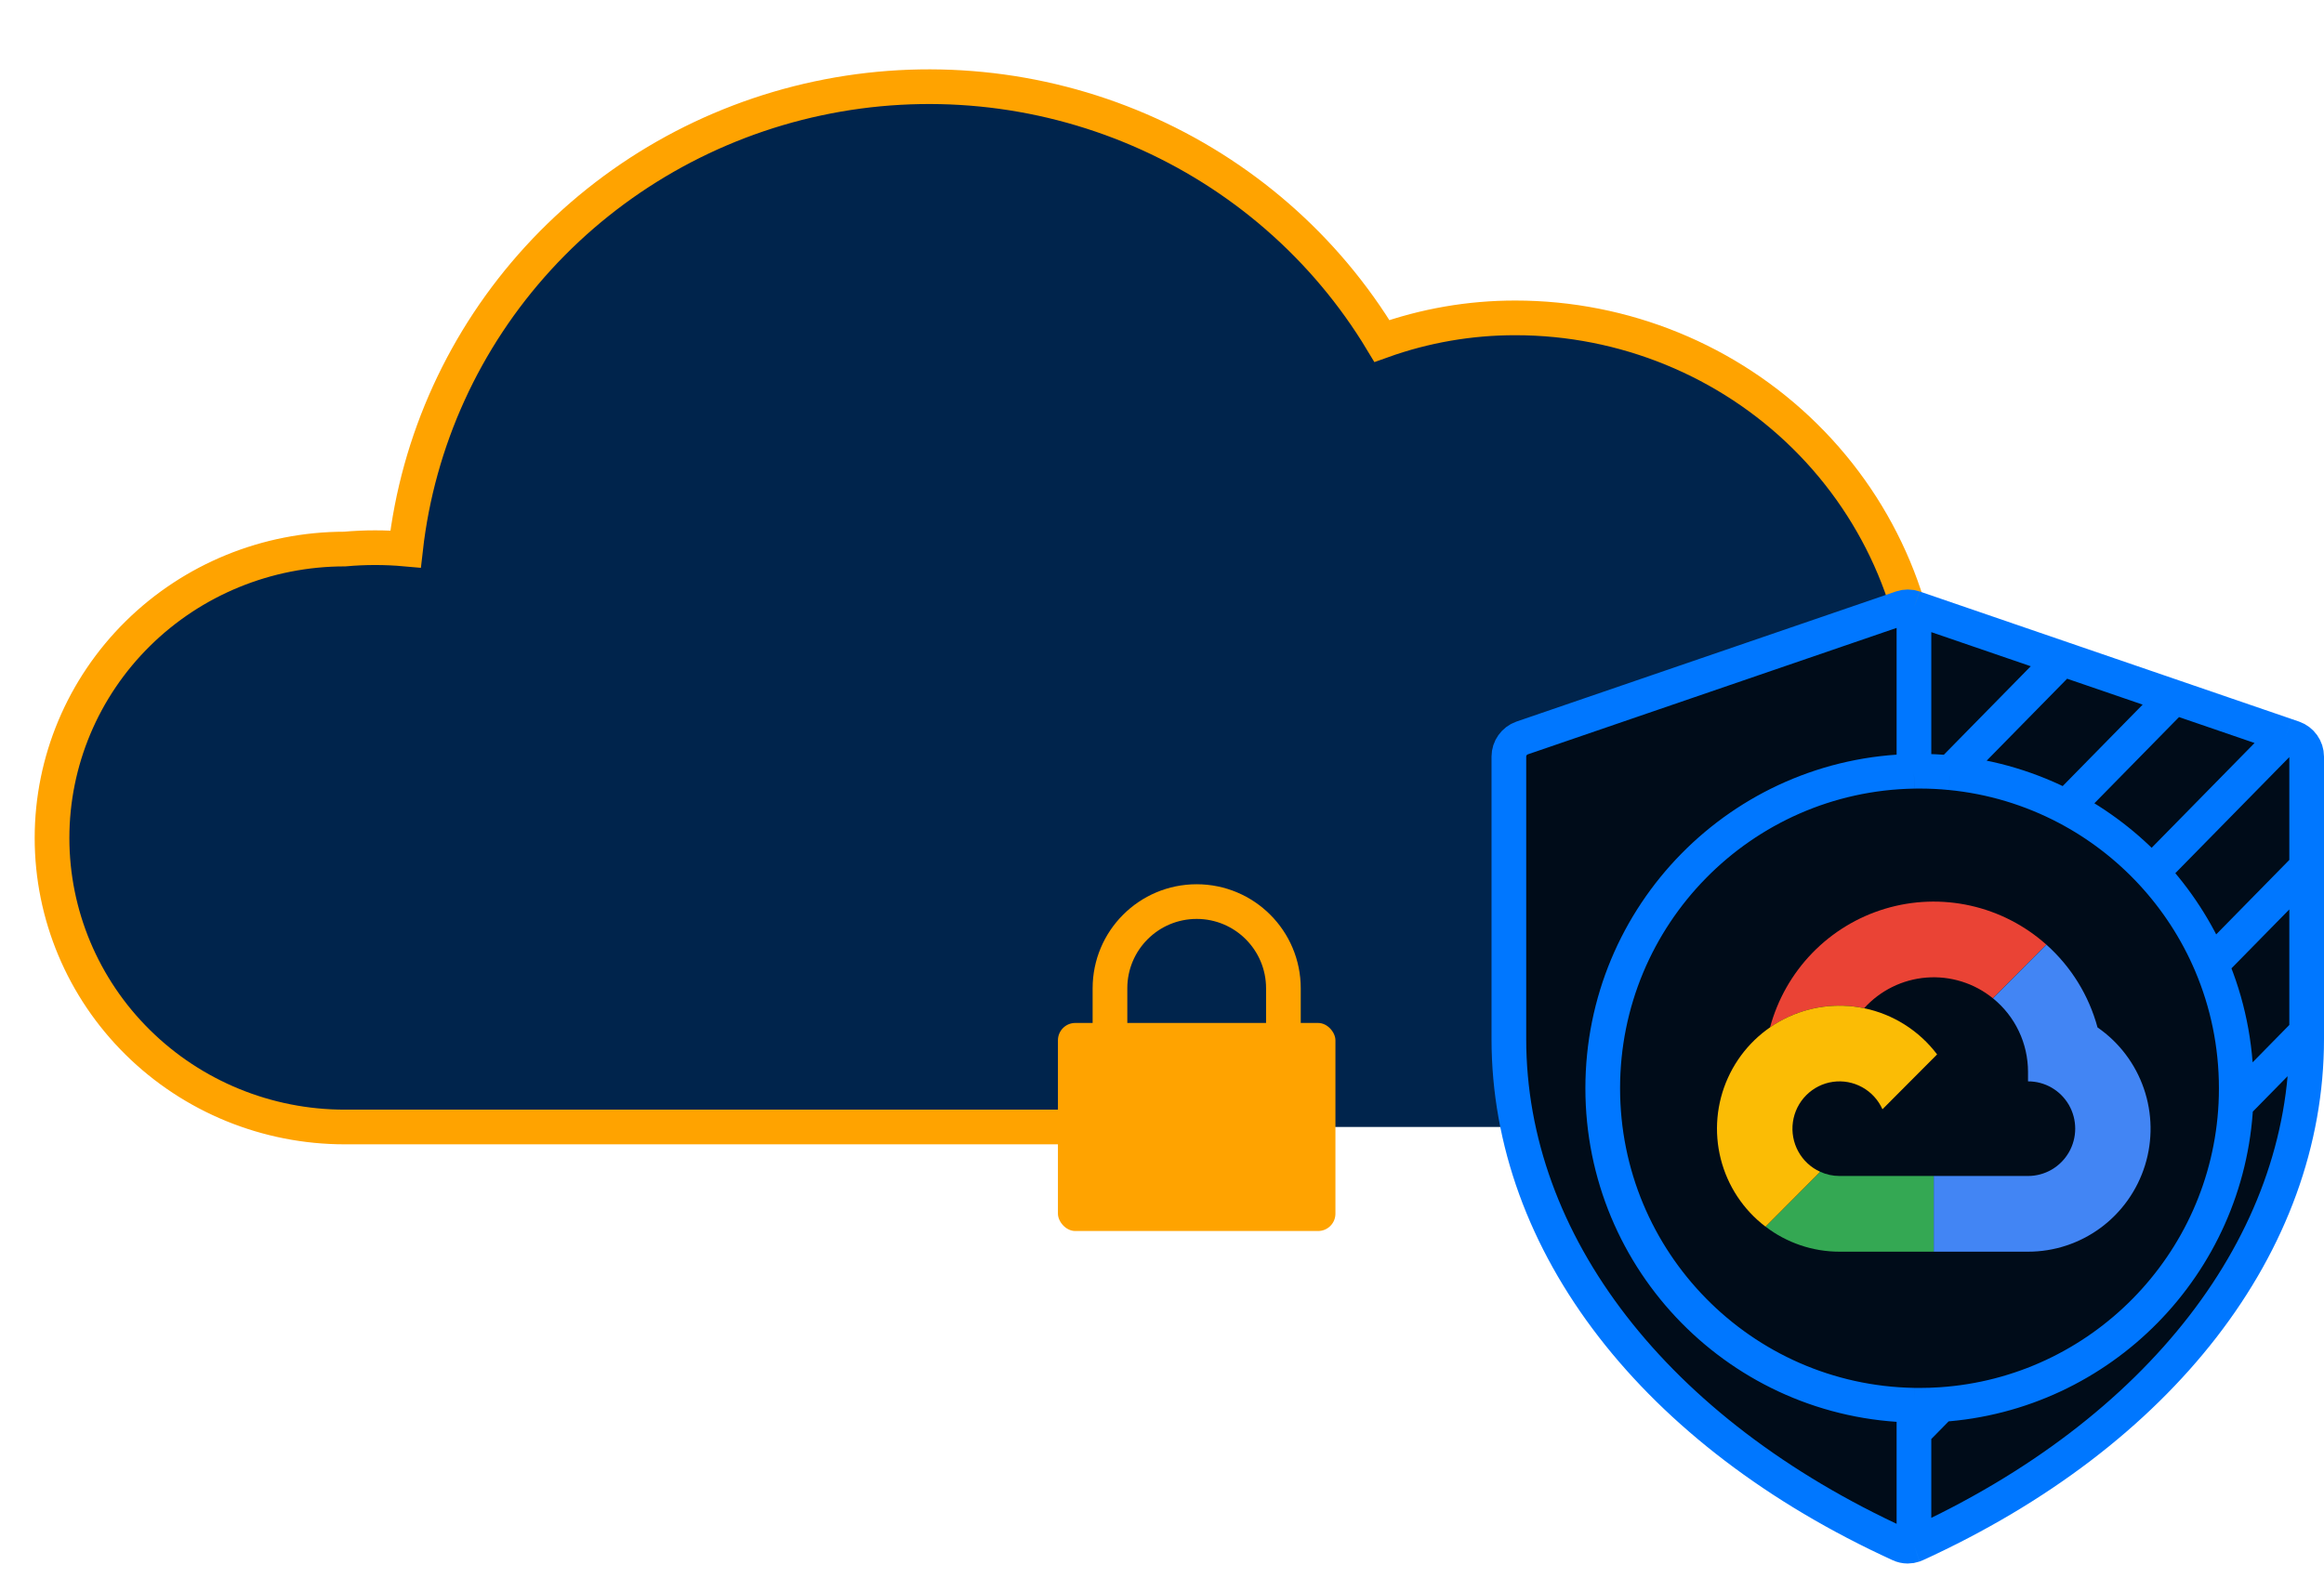
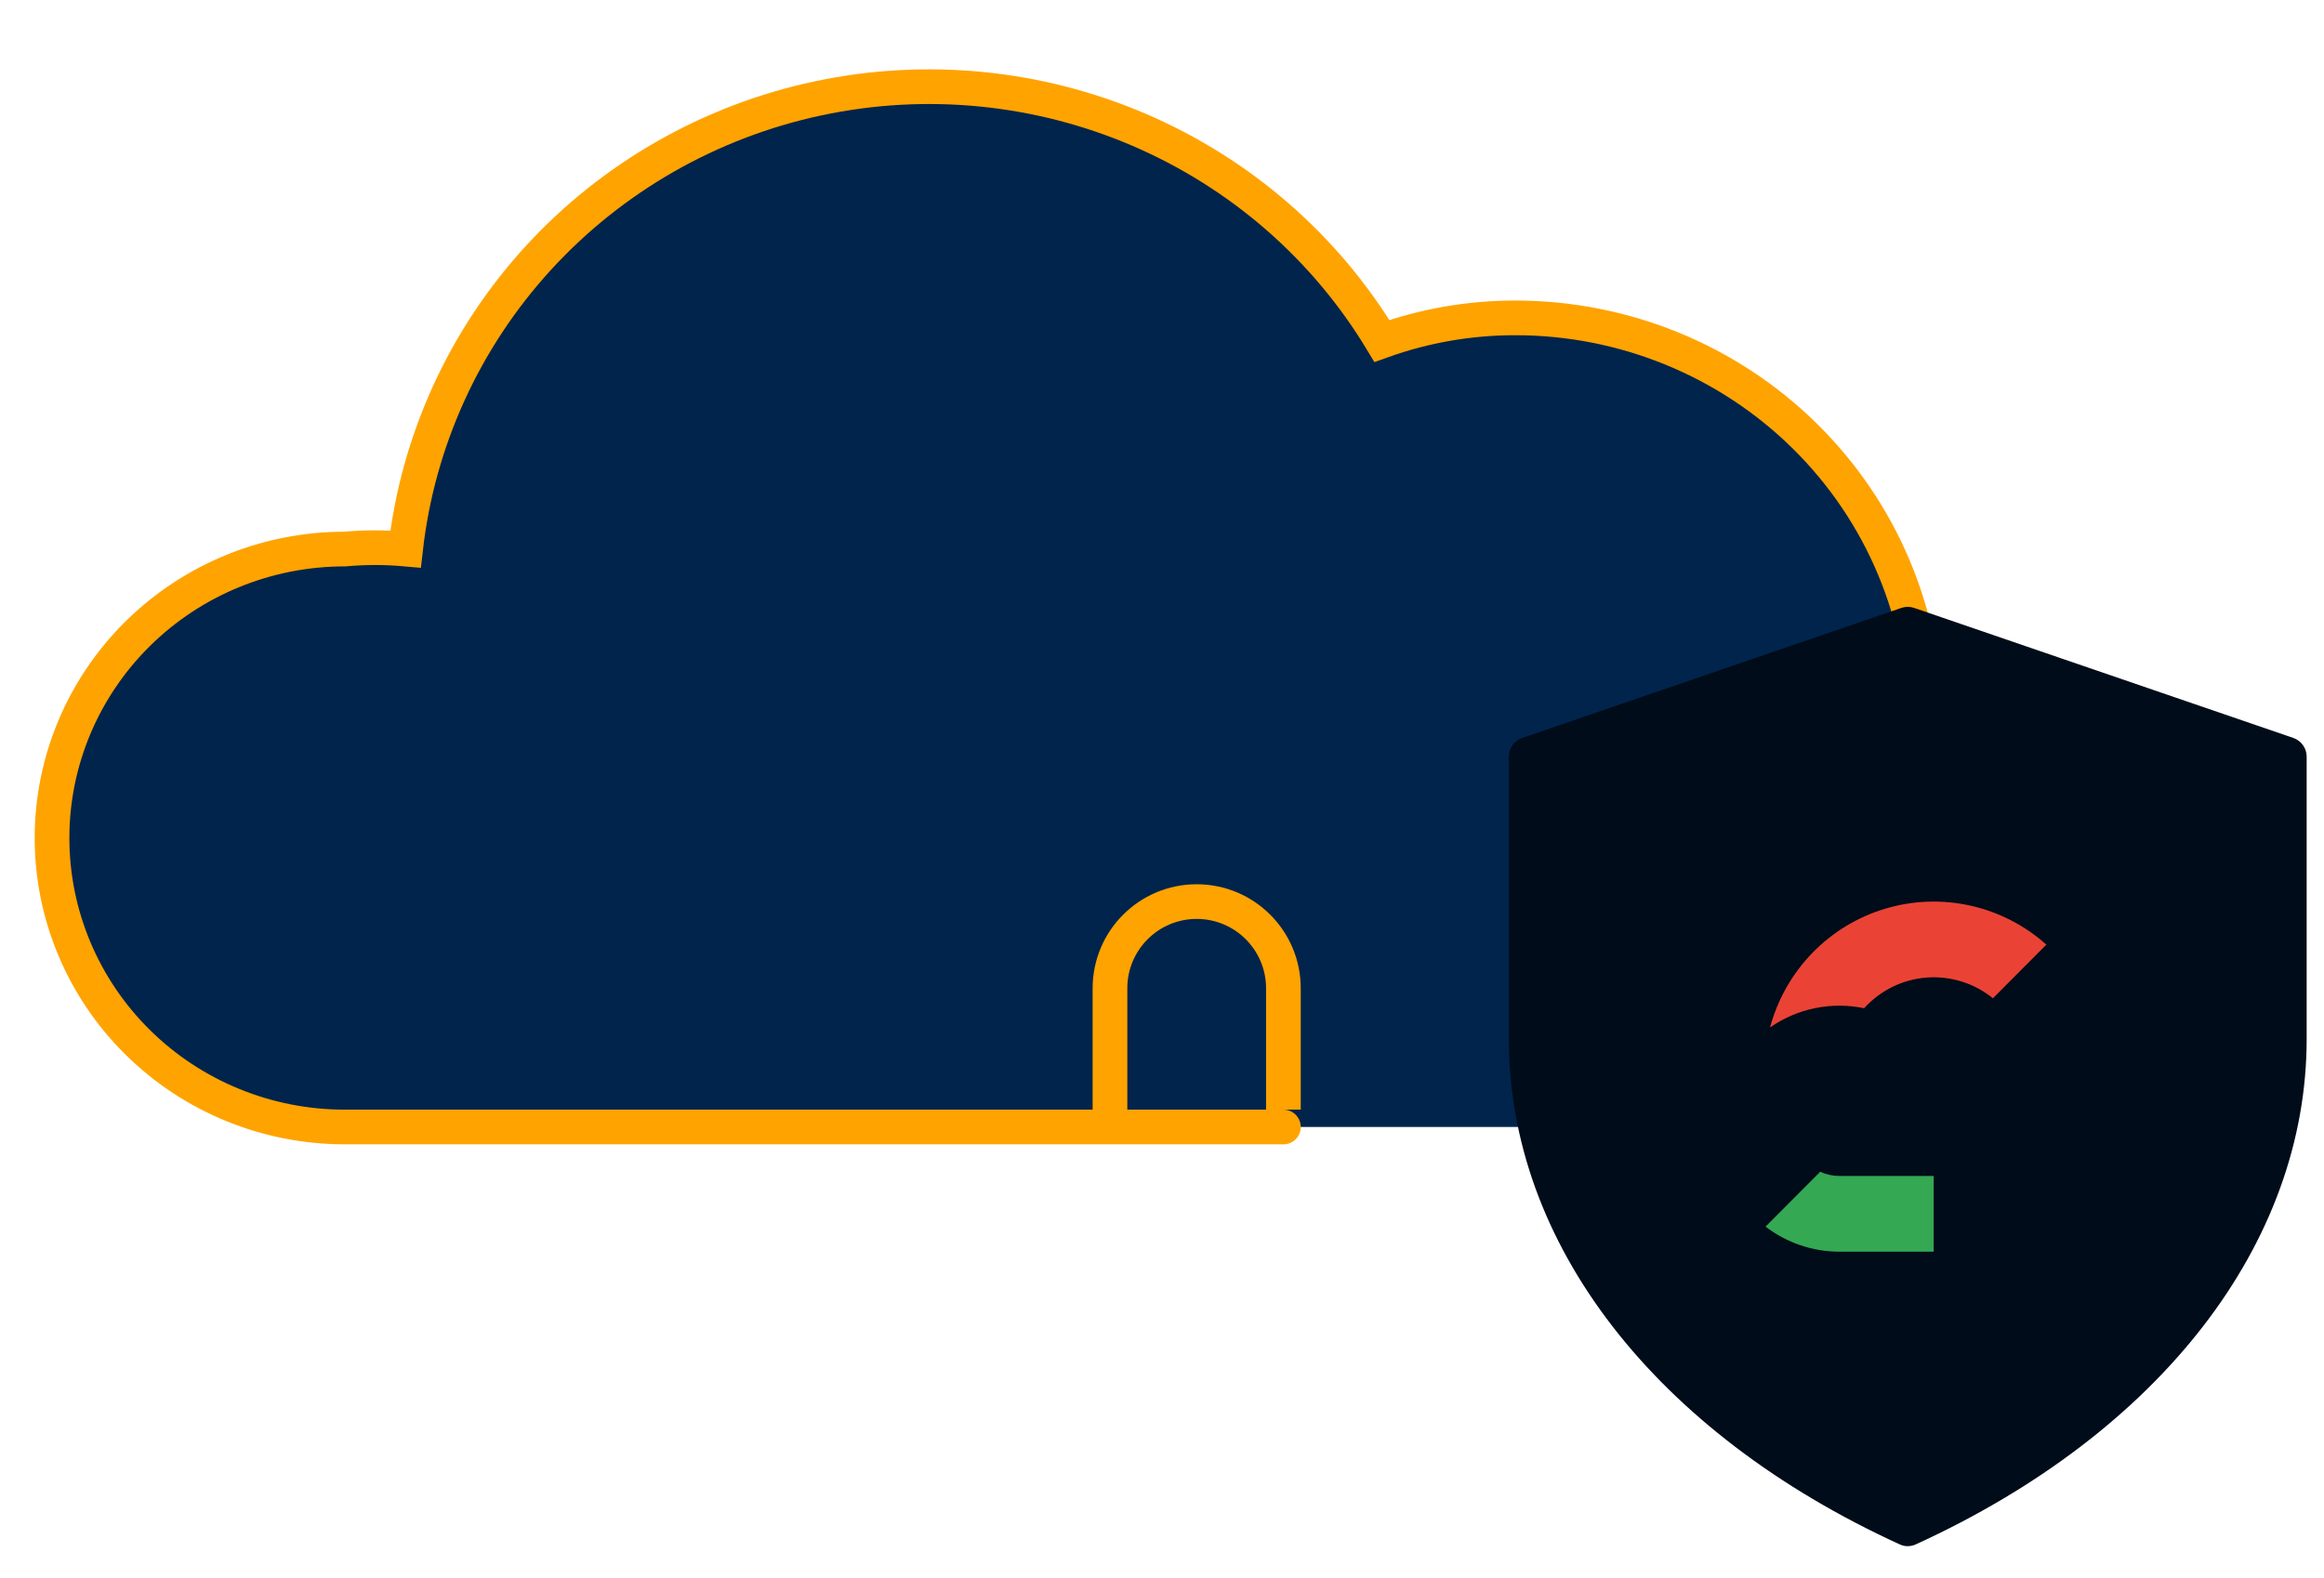
<svg xmlns="http://www.w3.org/2000/svg" width="134" height="91" viewBox="0 0 134 91" fill="none">
  <path d="M87.375 18.334C84.751 18.331 82.147 18.782 79.68 19.667C76.427 14.264 71.539 10.008 65.704 7.497C59.87 4.986 53.385 4.349 47.164 5.675C40.943 7.001 35.301 10.224 31.034 14.887C26.768 19.551 24.092 25.42 23.385 31.667C22.217 31.562 21.043 31.562 19.875 31.667C15.399 31.667 11.107 33.423 7.943 36.548C4.778 39.674 3 43.913 3 48.334C3 52.754 4.778 56.993 7.943 60.118C11.107 63.244 15.399 65 19.875 65H55.016H70.5H87.375C93.641 65 99.65 62.542 104.08 58.166C108.511 53.79 111 47.855 111 41.667C111 35.478 108.511 29.544 104.08 25.168C99.65 20.792 93.641 18.334 87.375 18.334Z" fill="#00244C" />
  <path d="M104.08 58.166C108.511 53.79 111 47.855 111 41.667C111 35.478 108.511 29.544 104.08 25.168C99.65 20.792 93.641 18.334 87.375 18.334C84.751 18.331 82.147 18.782 79.68 19.667C76.427 14.264 71.539 10.008 65.704 7.497C59.87 4.986 53.385 4.349 47.164 5.675C40.943 7.001 35.301 10.224 31.034 14.887C26.768 19.551 24.092 25.42 23.385 31.667C22.217 31.562 21.043 31.562 19.875 31.667C15.399 31.667 11.107 33.423 7.943 36.548C4.778 39.674 3 43.913 3 48.334C3 52.754 4.778 56.993 7.943 60.118C11.107 63.244 15.399 65 19.875 65H74" stroke="#FFA300" stroke-width="2" stroke-linecap="round" />
-   <rect x="61" y="59" width="16" height="12" rx="1" fill="#FFA300" />
  <path d="M74 64V57C74 54.239 71.761 52 69 52V52C66.239 52 64 54.239 64 57V64" stroke="#FFA300" stroke-width="2" />
  <path fill-rule="evenodd" clip-rule="evenodd" d="M132.241 42.565L131.822 42.421L125.369 40.208L118.917 37.995L110.357 35.059C110.123 34.98 109.877 34.98 109.643 35.059L87.759 42.565C87.312 42.723 87 43.152 87 43.637V59.923C87 71.718 95.425 82.621 109.542 89.076C109.686 89.143 109.842 89.178 110 89.178C110.122 89.178 110.242 89.157 110.357 89.117C110.391 89.105 110.425 89.092 110.458 89.076C124.574 82.621 133 71.718 133 59.923V59.524V50.006V43.637C133 43.152 132.688 42.723 132.241 42.565Z" fill="#000C19" />
-   <path d="M110.357 35.059C110.123 34.98 109.877 34.98 109.643 35.059L87.759 42.565C87.312 42.723 87 43.152 87 43.637V59.923C87 71.718 95.425 82.621 109.542 89.076C109.686 89.143 109.842 89.178 110 89.178C110.122 89.178 110.242 89.157 110.357 89.117M110.357 35.059L118.917 37.995M110.357 35.059V44.484M110.357 89.117C110.391 89.105 110.425 89.092 110.458 89.076C124.574 82.621 133 71.718 133 59.923V59.524M110.357 89.117V82.589M118.917 37.995L125.369 40.208M118.917 37.995L112.464 44.568M125.369 40.208L131.822 42.421M125.369 40.208L119.137 46.557M131.822 42.421L132.241 42.565C132.688 42.723 133 43.152 133 43.637V50.006M131.822 42.421L124.062 50.325M133 50.006V59.524M133 50.006L127.492 55.617M110.357 82.589V81.048M110.357 82.589L111.907 81.01M133 59.524L128.919 63.681M112.464 44.568C114.853 44.8 117.107 45.493 119.137 46.557M112.464 44.568C111.876 44.51 111.28 44.481 110.676 44.481C110.57 44.481 110.463 44.482 110.357 44.484M119.137 46.557C120.988 47.527 122.652 48.806 124.062 50.325M124.062 50.325C125.491 51.866 126.658 53.653 127.492 55.617M127.492 55.617C128.425 57.813 128.941 60.229 128.941 62.766C128.941 63.073 128.934 63.378 128.919 63.681M110.357 81.048C110.463 81.05 110.57 81.051 110.676 81.051C111.09 81.051 111.5 81.037 111.907 81.01M110.357 81.048C100.417 80.878 92.412 72.758 92.412 62.766C92.412 52.774 100.417 44.654 110.357 44.484M111.907 81.01C121.119 80.397 128.462 72.946 128.919 63.681" stroke="#0077FF" stroke-width="2" />
  <path d="M107.483 58.15H107.485C108.417 57.121 109.705 56.488 111.085 56.382C112.465 56.276 113.833 56.703 114.91 57.578L117.991 54.484L117.994 54.485C116.749 53.372 115.241 52.597 113.615 52.234C111.988 51.871 110.296 51.931 108.7 52.41C107.104 52.888 105.656 53.768 104.493 54.967C103.331 56.166 102.493 57.643 102.058 59.259C102.841 58.715 103.725 58.336 104.658 58.145C105.59 57.954 106.551 57.956 107.483 58.15Z" fill="#EA4335" />
-   <path d="M120.942 59.26C120.443 57.414 119.418 55.755 117.994 54.485L117.992 54.484L114.911 57.578C115.542 58.088 116.052 58.734 116.402 59.469C116.753 60.204 116.934 61.008 116.934 61.823V62.369C117.412 62.368 117.881 62.492 118.294 62.731C118.708 62.97 119.052 63.315 119.291 63.73C119.53 64.145 119.655 64.617 119.655 65.097C119.655 65.576 119.528 66.048 119.289 66.463C119.05 66.877 118.706 67.222 118.293 67.461C117.88 67.7 117.411 67.826 116.934 67.826H111.495V72.192H116.934C118.441 72.194 119.908 71.71 121.122 70.814C122.336 69.917 123.232 68.653 123.681 67.207C124.129 65.762 124.105 64.211 123.612 62.781C123.119 61.351 122.184 60.116 120.943 59.259L120.942 59.26Z" fill="#4285F4" />
  <path d="M111.48 67.826H106.066C105.68 67.826 105.298 67.743 104.946 67.581L104.951 67.583L101.799 70.747C103.025 71.686 104.524 72.193 106.065 72.192L111.495 72.192V67.826L111.48 67.826Z" fill="#34A853" />
-   <path d="M107.483 58.15C105.915 57.825 104.284 58.047 102.857 58.777C101.43 59.507 100.292 60.703 99.63 62.169C98.968 63.634 98.823 65.281 99.217 66.841C99.611 68.4 100.522 69.778 101.798 70.748L104.951 67.583L104.946 67.581C104.411 67.338 103.969 66.926 103.686 66.409C103.403 65.891 103.295 65.295 103.378 64.71C103.462 64.125 103.731 63.584 104.147 63.167C104.563 62.749 105.102 62.479 105.684 62.396C106.266 62.313 106.859 62.423 107.375 62.708C107.89 62.993 108.299 63.439 108.541 63.978L111.692 60.814C110.656 59.443 109.16 58.497 107.483 58.15Z" fill="#FBBC05" />
</svg>